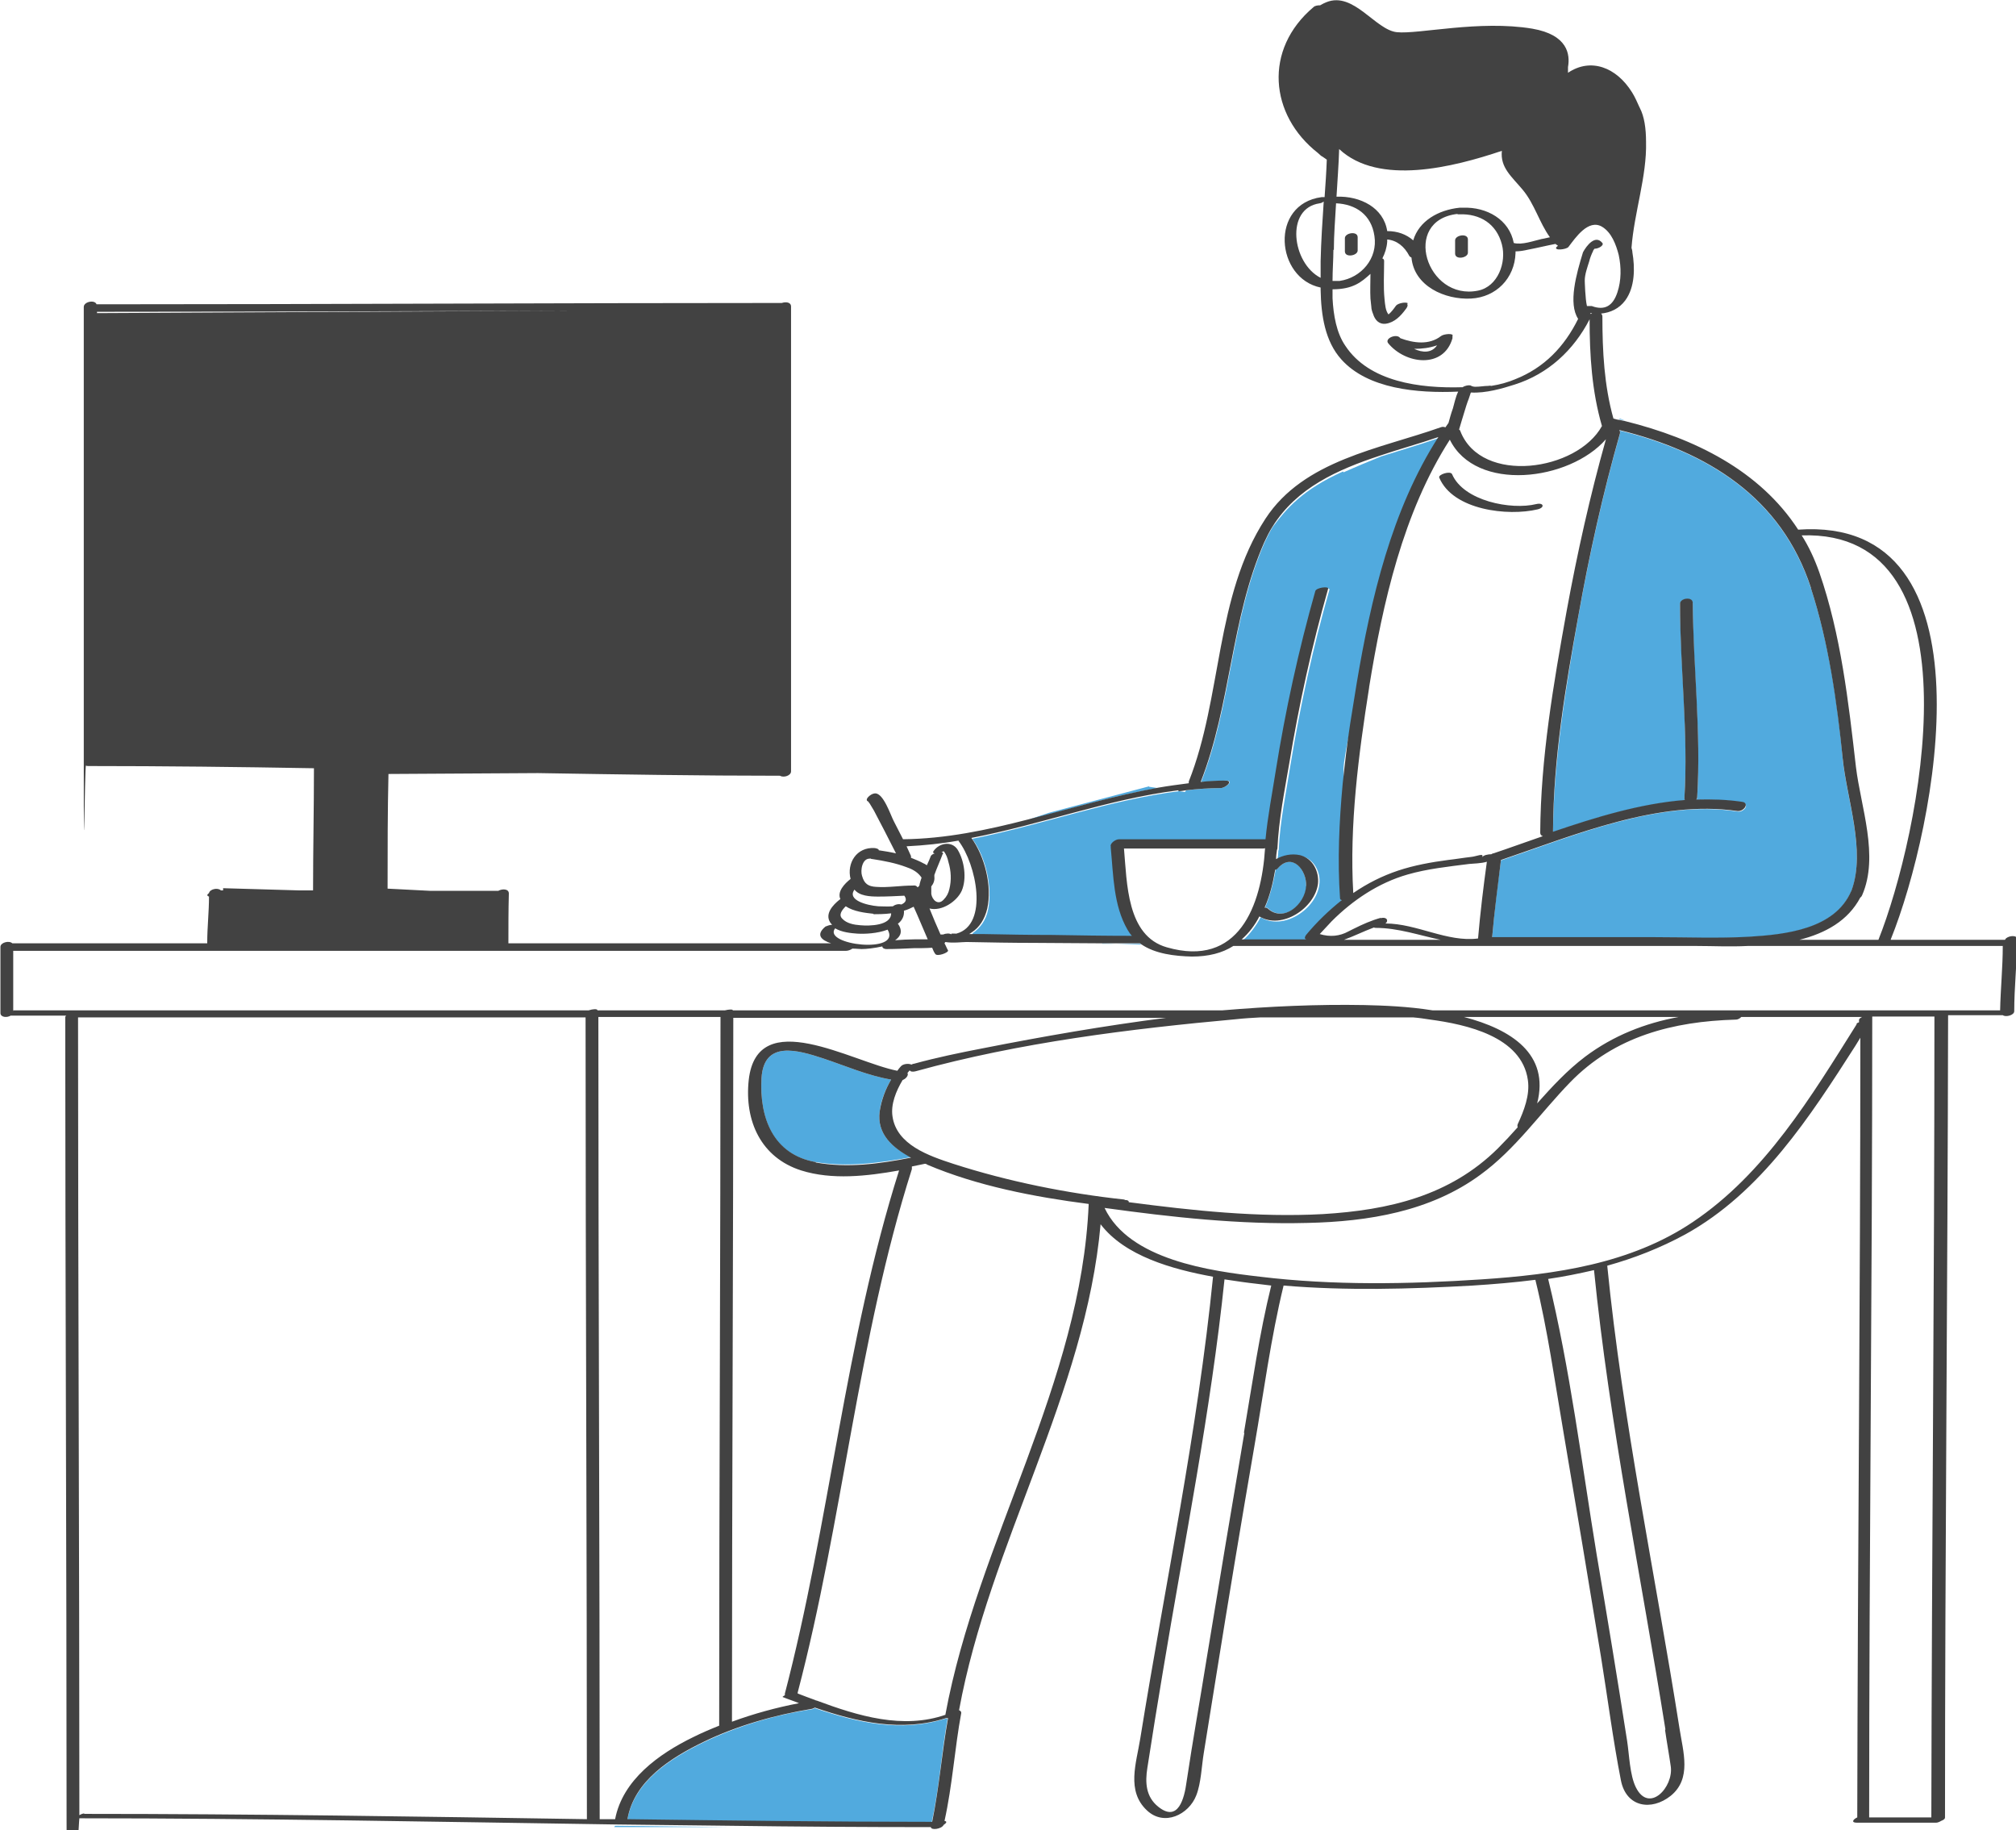
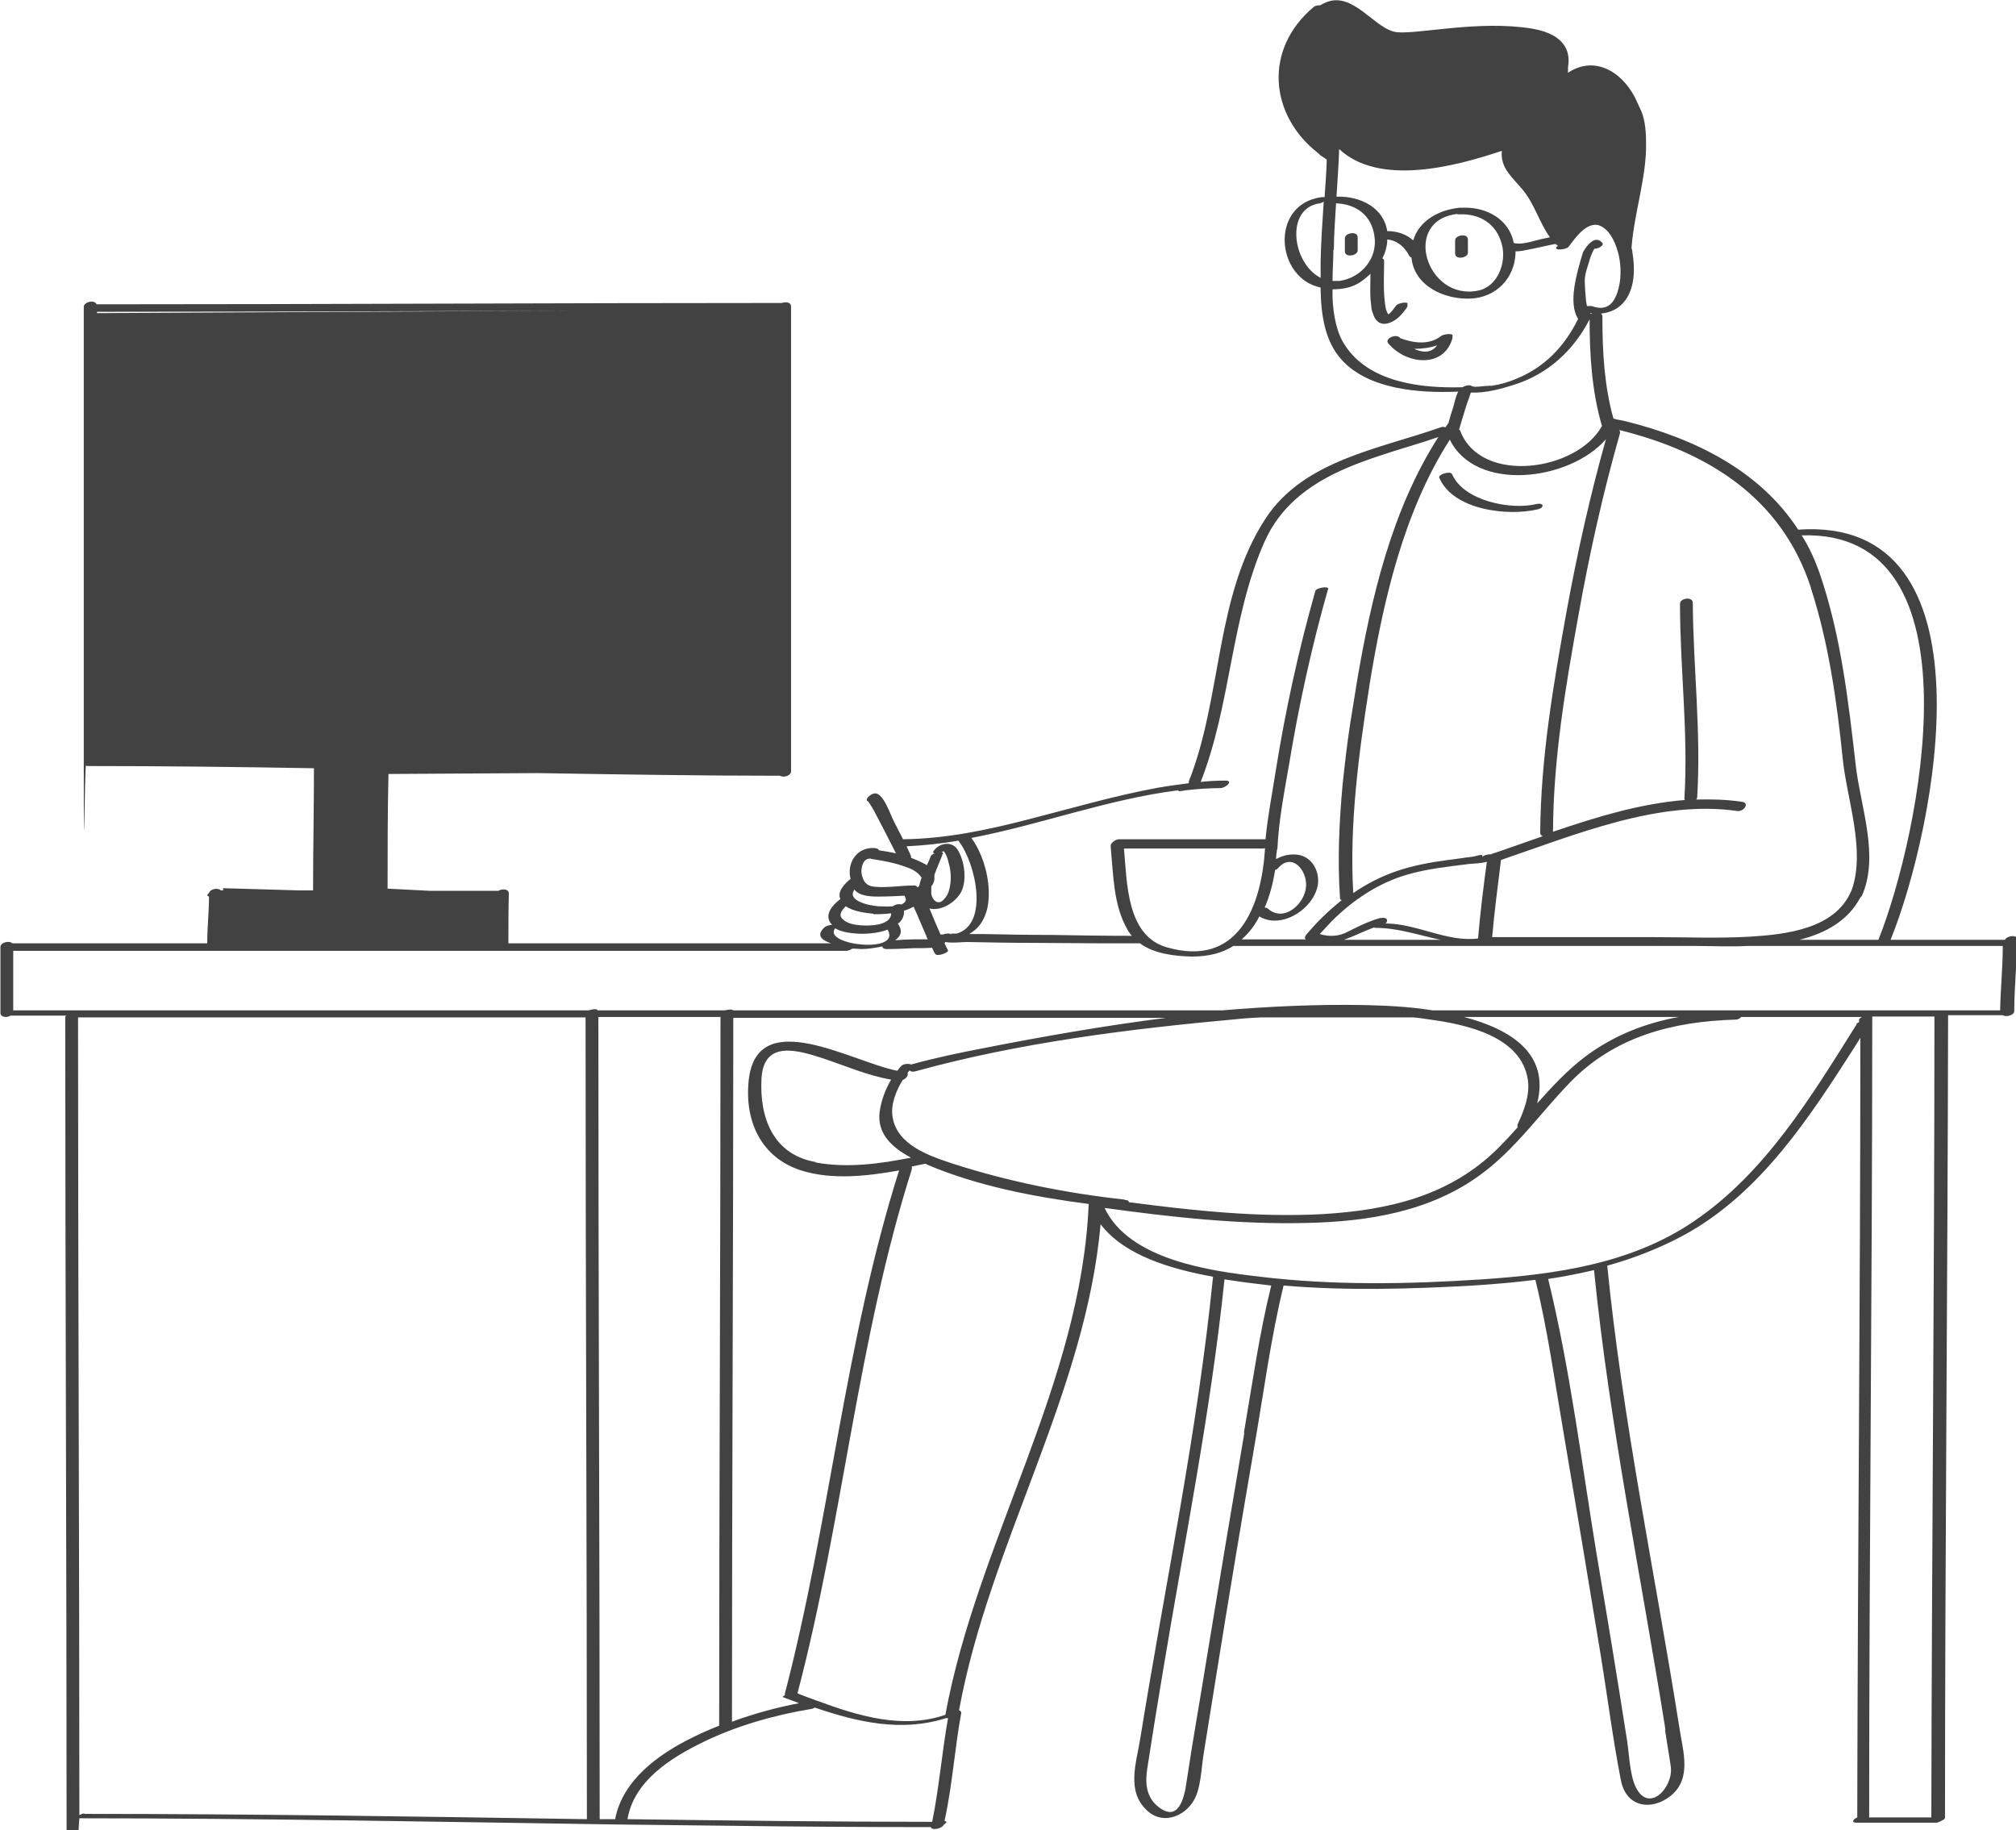
<svg xmlns="http://www.w3.org/2000/svg" id="Layer_2" viewBox="0 0 457.2 415">
  <defs>
    <style>      .st0 {        fill: #424242;      }      .st1 {        fill: #51aade;      }    </style>
  </defs>
  <g id="Layer_1-2">
-     <path id="color_2" class="st1" d="M139.5,414c8.7.1,17.4.2,26.1.3h-26.3s0-.1.2-.3h0ZM184.8,387.3c-.2.1-.5.3-.8.3-8.4,1.3-16.8,3.8-24.5,7.5-7.4,3.6-15.7,8.8-17.2,17.5,23,.3,46,.6,69,.6,1.7-7.7,2.2-15.7,3.6-23.5-.2,0-.4,0-.5,0-10.1,3.2-20,.9-29.7-2.4ZM185,263.5c7.2,1.2,14.5.2,21.6-1.1-4.1-2.1-7.8-5.2-7.1-10.4.3-2.5,1.3-5,2.6-7.2-5.3-.9-10.3-3.1-15.4-4.8-5.8-1.9-13.5-4.2-14,4.5-.5,9,2.6,17.4,12.3,19h0ZM367.3,94.9v.2c.4.1.9.2,1.3.3-.8-.3-1.3-.5-1.3-.5ZM417.9,172c-1.2-12.8-3.2-26.3-7.2-38.6-6.7-20.6-23.5-30.9-43.5-35.8.2.1.3.3.2.7-3.9,13.7-7,27.7-9.5,41.7-2.8,16-5.5,32.1-5.7,48.4,0,.1,0,.2,0,.3,9.7-3.3,19.9-6.4,29.9-7.2,0-.1-.1-.3-.1-.5.9-14.7-.9-29.3-1-44,0-1.3,2.9-1.7,2.9-.2,0,14.7,1.9,29.3,1,44,0,.2-.1.4-.2.6,3.4-.1,6.9,0,10.3.5,2,.3.5,2.4-1,2.1-17.9-2.7-36.8,5.4-53.6,11.1-.8,5.8-1.5,11.6-2,17.5,0,0,0,0,0,0h37c7.1,0,14.2.3,21.3-.1,8.2-.5,19.4-1.7,23.1-10.3,0,0,0-.1.1-.2,3.3-9-1.1-20.8-2-29.9h0ZM249.9,213.9l9,.3c-.1,0-.2-.1-.3-.2-2.9,0-5.8,0-8.6,0h0ZM304.6,106.9c-9.2,4.1-12.9,8.5-15.9,12.5-.7,1.1-1.3,2.3-1.9,3.6-7.6,17.3-7.5,36.8-14.4,54.3,1.9-.1,3.7-.2,5.6-.3,2,0,0,1.6-1.1,1.7-2.7,0-5.3.2-7.9.5l-.3.4-1.3-.2c-15.9,2-31.2,7.7-46.9,10.8,3.1,4.2,4.6,11,3.6,16-.5,2.5-1.8,4.2-3.5,5.4,0,.1-.1.3-.1.4.9,0,1.9,0,2.8,0,5.2,0,10.3.1,15.5.2,6.1,0,12.1.1,18.2.2-.4-.4-.7-.9-1-1.4-3.1-5.6-3.1-12.5-3.8-18.6,0,0,0-.2,0-.3-.2-.6,1-1.6,1.9-1.6h33.2c.4-5.1,1.4-10.4,2.3-15.4,2.3-13.8,5.2-27.4,9-40.9.2-.8,3-1.1,2.9-.5-3.7,13-6.6,26.2-8.8,39.5-1,6.4-2.4,12.9-2.7,19.4,0,.1,0,.2-.1.3,0,.7-.1,1.4-.2,2.1,1.6-.9,3.5-1.3,5.4-.9,2.9.6,4.5,3.7,4.1,6.5-.7,5.6-8.2,10.5-13.3,7.4-1.1,2-2.4,3.8-4,5.2h.4s14.1,0,14.1,0c0,0,0,0,0,0-.5-.2-.3-.7,0-1,2.4-2.9,5.1-5.5,8.1-7.9-.2,0-.4-.2-.4-.4-.5-8.6-.2-17.3.6-26v-3.5c0-1.6.7-5.3,1.7-10.1.5-3.1,1-6.3,1.5-9.3,3.2-19,7.9-39.3,18.5-55.7-4.3,1.5-8.8,2.8-13.2,4.2-2.7,1.1-5.6,2.3-8.5,3.6h0ZM260.6,178.3l-22.7,6-4.8,1.6c9.8-2.5,19.6-5.5,29.5-7.2l-2-.3ZM296.2,200.9c.2-3.7-3.2-7.7-6.4-4-.1.1-.3.2-.5.3-.5,3-1.3,6-2.4,8.6.3,0,.5,0,.7.2,3.6,3.3,8.5-1,8.7-5.1h0Z" />
-     <path id="color_1" class="st0" d="M326.8,76.2c-2.7,2.1-6.2,1.6-9.2.5,0,0,0,0,0,0,0,0,0,0-.1-.1-.8-1-3.5.1-2.7,1.2,3.9,4.8,12.6,5.9,14.6-1.1,0-.2,0-.3,0-.5.4-.7-2-.5-2.6,0h0ZM320.7,79.1c1.8,0,3.5-.2,5.2-.8-1.2,1.8-3.3,1.7-5.2.8ZM305,57v-3c0-1.2,2.9-1.7,2.9-.2v3c0,1.2-2.9,1.7-2.9.2ZM330,57.5v-3c0-1.2,2.9-1.7,2.9-.2v3c0,1.2-2.9,1.7-2.9.2ZM454.7,213.1h-25.9s0,0,0-.1c10.2-25.3,24.4-96.1-21-92.9-8.7-13.4-23.5-20.7-39.2-24.6-.5-.1-.9-.2-1.4-.3-.4,0-.9-.2-1.3-.3-2.1-7.5-2.5-15.3-2.5-23.1,0-.3-.1-.5-.3-.7,2.1-.2,4.1-1.1,5.5-3,2.2-3,2.2-7.4,1.6-10.9,0-.3-.1-.7-.2-1h0c.6-8,3.5-16.2,3.3-24,0-3.1-.4-5.8-1.4-7.7,0,0,0-.1-.1-.2-.5-1.1-1-2.3-1.7-3.4-3.5-5.6-9.3-7.9-14.5-4.4,0-.4,0-.9,0-1.3.5-2.8,0-7.3-8.1-8.7-12-2-25.8,1.3-30.7.8s-9.8-9.3-16-6.8c-.5.2-.9.4-1.4.7-.6,0-1.2.1-1.5.4-11.4,9.6-10,24.5,1,33.1.5.5.9.8,1,.8.3.2.7.5,1,.7h0c-.1,2.8-.3,5.7-.5,8.5-.2,0-.4,0-.7,0-11.8,1.6-10.4,18.4-.2,20.5,0,.2,0,.3,0,.5h0c.1,5.8,1,11.7,4.7,15.8,6,6.7,17.2,7.7,26.5,7.3-.6,1.2-.9,2.8-1.2,3.8-.4,1.1-.7,2.2-1,3.3-.2.3-.5.7-.7,1-.3-.1-.6-.2-1.1,0-13.8,4.9-31,7.4-39.7,20.7-11.5,17.6-9.8,40.5-17.4,59.6,0,.1,0,.2,0,.4-2.3.3-4.6.6-6.9,1-9.9,1.8-19.7,4.7-29.5,7.2-9.3,2.4-18.7,4.4-28.4,4.5-.7-1.4-1.4-2.7-2.1-4.1-.7-1.3-2.3-6.3-4.2-6.3-1.2,0-3,1.9-1.1,1.9-.8,0-.6-.3-.1.5.3.5.6,1,.9,1.5.8,1.5,1.6,3.1,2.4,4.6.9,1.7,1.7,3.4,2.6,5.1-1.3-.3-2.6-.5-3.9-.7,0-.3-.4-.4-.9-.5-4.2-.3-6.4,3.5-5.5,7-1.4,1.1-3.1,2.9-2.3,4.6,0,0-.1,0-.2.1-1.5,1.2-3.4,3.2-2.1,5.2.1.2.3.3.4.5-.6,0-1.2.3-1.5.4-2.3,1.9-.9,3.1,1.3,3.8h-73.2s0,0,0,0c0-3.8,0-7.6.1-11.3,0-1.1-1.5-1.1-2.4-.6h-15.4l-9.7-.5c0,0,0-.1,0-.1,0-8.6,0-17.3.2-25.9l33.9-.2c18.3.3,36.6.6,54.9.6.8.5,2.5,0,2.5-1v-105.4c0-1-1.2-1.1-2.1-.8-51.6,0-103.2.3-154.9.3s-.3,0-.5,0c-.4-1.1-2.9-.6-2.9.6,0,34.4,0,68.8,0,103.2s.2.6.5.8c0,0,.2.1.4.1,0,0,.2,0,.3,0h0c17,0,34,.2,51,.5,0,9.2-.2,18.5-.2,27.7h-3.1l-17.3-.5v.5h-.5c-.7-.7-2.5-.3-2.7.6-.4.3-.6.6,0,.8,0,3.5-.4,6.9-.4,10.4,0,0,0,.1,0,.2H3.1c0,0-.2,0-.3,0-.7-.7-2.7-.2-2.7.8v15c0,1,1.5,1.1,2.3.6h12.6c-.1.1-.2.2-.2.4,0,60.8.3,121.6.3,182.3s2.7.1,2.9-.7c40.5,0,81.1.8,121.6,1.4,8.7.1,17.4.2,26.1.3,15.1.2,30.3.3,45.4.3.1.8,2.5.4,2.9-.5.6-.4.9-.8.2-.9,1.8-8.1,2.3-16.4,3.8-24.5,0-.3-.2-.5-.5-.6,6.9-37.7,28.7-71.9,32.1-110.2,5.5,7.2,16.2,10.2,25.5,11.9-3.5,35.1-10.9,69.9-16.5,104.7-.9,5.6-3.2,11.9,1.5,16.3,3.9,3.7,9.5,1,11.2-3.4,1.1-2.8,1.2-6.6,1.7-9.6.9-5.8,1.9-11.6,2.8-17.4,2.8-17.5,5.7-34.9,8.7-52.3,2.1-12.1,3.7-24.4,6.6-36.3,14.2,1.2,28.6.8,42.9,0,4.7-.3,9.5-.7,14.2-1.3,2.8,11.4,4.4,23.1,6.4,34.7,2.9,17,5.7,33.9,8.5,50.9,1.5,9.3,2.7,18.7,4.5,27.9,1.2,6.1,6.9,7,11.3,3.5,4.8-3.9,2.8-10,2-15.2-5.5-34.9-12.9-69.8-16.4-105,6.1-1.7,12-4,17.7-7.1,17.2-9.5,28.3-26.7,38.6-42.8.4-.6.7-1.2,1.1-1.8,0,58.9-.6,117.9-.7,176.8-.9.4-1.5,1.2-.1,1.2h18c.3,0,.8-.2,1.1-.4.5-.2.9-.4.9-.8,0-60.6.6-121.3.7-181.9h12.4c.7.5,2.6,0,2.6-.9,0-5.4.6-10.9.7-16.3,0-1-1.8-.9-2.6-.2h0ZM426.1,213.1h-18c5.9-1.5,11-4.3,13.8-9.6.2-.1.3-.3.4-.5,3.9-8.9-.3-20-1.4-29.1-1.7-14.8-3.4-30-8.3-44.1-1.1-3.1-2.4-5.9-4-8.4,41.4-1.4,26.7,68.4,17.4,91.7h0ZM310.5,155.8c3.1-19.1,7.7-39.6,18.3-56.1,5.9,12,27.1,9.4,35.4-.1-3.6,12.8-6.5,25.8-8.9,38.9-3,16.6-5.9,33.4-6,50.3,0,.4.2.7.6.8-3.8,1.3-7.6,2.7-11.2,3.9-.2,0-.3.1-.5.2-.7,0-1.8.2-2.1.7.6-1.1-1.3-.2-2.4-.1-1.8.2-3.5.5-5.3.7-3.8.5-7.7,1.2-11.3,2.4-3.6,1.2-7,2.9-10.2,5.1-.9-15.4,1.2-31.4,3.6-46.6h0ZM313.2,208.1c-2.2.6-4.2,1.5-6.2,2.5-.4.2-.8.4-1.2.6-2,1.1-4.2,1.3-6.5.6.9-1,1.8-1.9,2.7-2.9,4.8-4.8,10.6-8.7,17.2-10.6,4.5-1.3,9.3-1.8,14-2.4.9-.1,2.7-.1,4-.5-.8,5.8-1.5,11.6-2,17.4-7,.9-13.9-3.4-21-3.4.8-.6.3-1.6-1.1-1.2h0ZM366.1,97.4s0,0,.1,0c.1,0,.2,0,.3,0-.1,0-.3,0-.4,0h0ZM311.6,210.3c0,0,.1.1.4.1,5.1,0,9.9,1.7,14.7,2.7h-21.9c2.2-.8,4.4-1.9,6.8-2.8ZM410.7,133.4c4,12.3,5.9,25.8,7.2,38.6.9,9.1,5.3,20.9,2,29.9,0,0,0,.1-.1.2-3.7,8.6-14.9,9.8-23.1,10.3-7.1.4-14.2.1-21.3.1h-37s0,0,0,0c.5-5.8,1.3-11.7,2-17.5,16.8-5.7,35.8-13.7,53.6-11.1,1.5.2,2.9-1.9,1-2.1-3.4-.5-6.8-.6-10.3-.5.1-.2.2-.3.2-.6.9-14.7-.9-29.3-1-44,0-1.5-2.9-1.1-2.9.2,0,14.7,1.9,29.3,1,44,0,.2,0,.4.1.5-10.1.8-20.2,3.9-29.9,7.2,0,0,0-.2,0-.3.1-16.3,2.8-32.4,5.7-48.4,2.5-14.1,5.6-28,9.5-41.7,0-.3,0-.5-.2-.7,19.9,4.9,36.8,15.2,43.5,35.8h0ZM363.3,96.6c-5.6,10.2-27.3,13.4-32.1,1.2,0-.2-.2-.3-.3-.4h0c.4-1.4.8-2.7,1.2-4,.3-1,.6-2,1-3,.1-.4.3-.8.4-1.2,0,0,0-.1.1-.2,3.3.2,7.1-.9,9.9-1.8,7.6-2.4,13.4-7.8,17-14.8,0,8.1.5,16.3,2.8,24.2h0ZM360.8,71.3c0-.1-.1-.2-.2-.3.2,0,.4,0,.5,0-.1,0-.2.2-.4.2h0ZM319.3,68.8c-.3-.4-2.2-.1-2.7.5-.5.7-1,1.4-1.7,2-.7-.8-.8-2.4-.9-3.4-.3-2.9-.1-5.8-.1-8.7,0-.3-.1-.5-.4-.6.6-1.2,1-2.4,1.1-3.8,0-.2,0-.3,0-.5,2.2.2,3.9,1.6,5,3.7.1.2.3.3.5.4.6,6.5,7.6,9.6,13.5,9.3,5.7-.3,9.9-4.6,10.1-10.3,0-.1,0-.2,0-.4,1,0,2-.2,2.9-.4,2.1-.4,4.1-.9,6.2-1.3,0,0,.1.2.2.2,0,0,.2.1.3.2,0,.1-.2.2-.3.3-.7.9,2.2.6,2.7,0,1.6-2.1,4.5-6.4,7.6-4.6,2.2,1.3,3.2,4.1,3.8,6.4.6,2.8.6,5.8-.3,8.5-1,3-2.8,4.2-5.8,3.1-.2,0-.6,0-1.1,0-.4-1.6-.5-5.7-.5-5.8,0-1.4.6-3,1-4.3.2-.8.5-1.6.9-2.4,0-.2.2-.3.3-.5,1,0,2.2-.8,1.8-1.3-1.6-2-3.6.6-4.4,2.1-1.5,4.9-3.4,11.6-1.1,15.1-3.1,6.3-7.7,11.1-14.3,13.7-1.4.6-3.4,1.2-5.4,1.5,0,0-.2-.1-.7,0-.9,0-1.9.2-2.9.2-.4,0-.8-.1-1.1-.3-.4-.1-1.2,0-1.8.4-9.7.3-21.2-1.2-26.6-9.4-2-2.9-2.7-6.9-2.9-10.8v-2c4.7,0,6.6-1.7,8.6-3.5,0,1.9-.1,3.8,0,5.6l.2,1.9c0,.5.2,1.1.4,1.6.4,1.3,1.3,2.4,2.9,2.2,2-.3,3.4-1.8,4.5-3.3,0,0,.7-.8.3-1.2h0ZM332,47.1c0,0-.2,0-.3,0-.2,0-.4,0-.7,0-4.8.5-9.2,3-10.5,7.4-1.6-1.4-3.6-2.1-5.9-2.1-.8-5.3-6.1-8-11.5-7.8.2-3.6.5-7.2.6-10.8,9,8.4,25.9,4.1,36.9.4-.4,3.8,2.2,5.8,4.7,8.8,2.7,3.2,3.8,7.5,6.2,10.8-.6.1-1.2.3-1.9.4-1.8.4-4.4,1.4-6.3.9-1-5.3-6.1-8.2-11.5-8h0ZM330.5,48.6c.1,0,.2,0,.4,0,4.8-.2,8.5,2.2,9.7,6.8,1.1,4.1-.9,9.6-5.4,10.5-11.7,2.4-17.5-16-4.6-17.4ZM302.5,56.7c0-3.5.3-7,.5-10.6,4.5.2,8,2.6,8.7,7.4.8,5.1-3,9.5-7.9,10.2-.5,0-1.1,0-1.6,0,0-2.5.2-5,.2-7.1h0ZM299.2,46.1c.4,0,.7-.2,1-.4-.3,4.5-.6,9-.7,13.5,0,1.2,0,2.5,0,3.8-6.5-3.3-8.1-15.8-.2-16.9h0ZM267.3,179.4c.5,0,1.1-.1,1.6-.2,2.6-.3,5.3-.5,7.9-.5,1.1,0,3.1-1.7,1.1-1.7-1.9,0-3.8.1-5.6.3,6.9-17.6,6.8-37,14.4-54.3.6-1.3,1.2-2.5,1.9-3.6,5.5-8.8,14.7-12.9,24.4-16.1,4.4-1.5,8.9-2.7,13.2-4.2-10.6,16.5-15.3,36.7-18.5,55.7-.5,3.1-1,6.2-1.5,9.3-.7,4.5-1.2,9-1.7,13.6-.8,8.7-1.2,17.4-.6,26,0,.2.2.4.4.4-3,2.4-5.7,5-8.1,7.9-.2.3-.5.8,0,1,0,0,0,0,0,0h-14.6s0,0,0,0c1.6-1.4,3-3.2,4-5.2,5.1,3.1,12.6-1.9,13.3-7.4.3-2.8-1.2-5.8-4.1-6.5-1.9-.4-3.8,0-5.4.9,0-.7.1-1.4.2-2.1,0,0,.1-.2.1-.3.3-6.5,1.6-13,2.7-19.4,2.2-13.3,5.1-26.5,8.8-39.5.2-.6-2.6-.3-2.9.5-3.8,13.4-6.8,27.1-9,40.9-.8,5.1-1.8,10.2-2.3,15.4h-33.2c-.9,0-2.1,1-1.9,1.6,0,0,0,.2,0,.3.6,6.2.6,13.1,3.8,18.6.3.5.6,1,1,1.4-6.1,0-12.1-.1-18.1-.2-5.2,0-10.3-.1-15.5-.2-.9,0-1.9,0-2.8,0-.2,0-.3,0-.5,0,.2-.1.4-.3.6-.4,1.7-1.1,2.9-2.9,3.5-5.4,1.1-5-.5-11.7-3.6-16,15.7-3,31-8.8,46.9-10.8h0ZM289.3,197.2c.2,0,.4-.2.5-.3,3.2-3.7,6.6.4,6.4,4-.2,4.1-5.1,8.4-8.7,5.1-.1-.1-.4-.2-.7-.2,1.2-2.7,1.9-5.6,2.4-8.6h0ZM255,192.4h31.4c.2,0,.4,0,.5-.1-.8,13.1-6,27.2-22.3,22.5-9.1-2.6-9-14.6-9.7-22.4h0ZM198.1,207.3c.8,0,2.4,0,4-.2,0,2.8-4.9,2.9-7,2.7-1.4-.1-3.1-.4-4.1-1.5-.9-.9,0-2,.8-2.8,1.8,1.2,4.4,1.5,6.3,1.7ZM203.7,209.4c.9-.7,1.4-1.7,1.3-2.9.8-.2,1.6-.6,2.2-.9,1.1,2.4,2.1,4.9,3.2,7.4-1.1,0-2.2,0-3.1,0-1.2,0-3,.1-4.3.2,1.3-.9,1.8-2.1.6-3.8h0ZM213.9,193.6c0-.2-.1-.3-.4-.4.2,0,.3-.1.5-.2h0c.6.7.9,1.6,1.1,2.5.6,2,.7,4.1.2,6.1-.2.9-.6,1.7-1.3,2.4-1.3,1.4-2.6,0-2.8-1.3,0-.5,0-1.1,0-1.7.5-.6.8-1.4.7-2.2,0-.1,0-.3,0-.4.6-1.7,1.4-3.4,1.9-4.8h0ZM217.4,190.7c4,5.2,6.9,19-.5,21-.7,0-1.4-.1-1.1.2h0c-.4-.3-1.2-.3-1.9,0-.2,0-.3,0-.5,0h-.1c-.9-2-1.7-3.9-2.5-5.9,2.8.7,6.2-1.6,7.3-4,1.2-2.8.6-6.8-.9-9.3-1.3-2.1-4.2-1.6-5.5.3-.2.3,0,.5.3.5-.4.1-.8.4-.9.6-.2.5-.5,1.3-.9,2.1-.2-.1-.4-.3-.7-.4-.9-.5-1.9-.9-2.9-1.3,0-.1,0-.3,0-.4-.3-.7-.7-1.5-1-2.2,4-.2,7.9-.6,11.8-1.3h0ZM197.3,194.6h0c.1.1.3.2.6.2,2.6.4,5.2.9,7.6,1.8,1.2.4,2.4,1,3.2,2,.1.1.2.3.3.4-.2.6-.4,1.2-.5,1.8-.1.1-.2.3-.4.4-.2-.3-.5-.5-1.1-.4-2.8,0-5.6.5-8.3.3-1.8-.1-2.7-.7-3.2-2.5-.4-1.2,0-4,1.8-3.9h0ZM193.7,201.6c1.1,1.6,3.7,1.7,5.5,1.7,2,0,3.9-.1,5.9-.2.7,1,.2,1.6-.7,2-.6-.2-1.4,0-1.9.4-1.3.1-2.6,0-3.3,0-2.6-.2-7.2-1.4-5.4-3.8,0,0,0,0,0,0h0ZM194.4,211.7c1.7.1,4.5,0,6.9-.9,3.3,5.6-14.9,3.5-11.9-.3,1.5.9,3.6,1.1,5,1.2h0ZM176.4,70.3h0c-18,0-140.2.6-154.4.7v-.3c51.5,0,103-.3,154.4-.3h0ZM3.1,229.2s0,0-.1,0v-13.6h188.9c.4,0,1-.2,1.4-.5.9,0,1.6.1,2.1.1,1.1,0,2.9-.2,4.7-.6,0,.4.5.6.9.6,2.1,0,4.1-.1,6.2-.2,1.3,0,2.8,0,4.2-.1.2.5.4,1,.7,1.4.4.7,3.1-.3,2.9-.8-.3-.5-.5-1.1-.8-1.6,0,0,.1-.2.2-.3,1.6.3,3.9,0,4.8,0,5.1.1,10.3.2,15.4.2,5.1,0,10.2.1,15.3.1,2.9,0,5.8,0,8.6,0,.1,0,.2.1.3.2,3.2,2.2,7.6,2.7,11.5,2.8,3.8,0,6.9-.8,9.4-2.4h105.2c3.5,0,7.4.2,11.4,0h57.9c0,4.9-.5,9.7-.6,14.6h-128.7c-5.6-.9-11.2-1.1-15.5-1.2-10.7-.2-21.5.3-32.2,1.2h-111c0-.3-1-.2-1.8,0h-28.9c0-.4-1.1-.3-2,0H3h0ZM255,272c-13-1.4-26.4-4.1-38.8-8.1-5.5-1.8-12.9-4.3-13.8-10.8-.4-2.7.8-5.7,2.3-8.2.8-.3,1.4-1.1,1.1-1.6.2-.2.3-.4.5-.6.2.3.7.4,1.4.2,23.5-6.5,48.5-9.6,72.7-11.8,1.8-.2,3.6-.3,5.4-.4h34.7c1.3.1,2.6.3,3.9.5,8.1,1.1,20.7,3.8,22.1,13.7.5,3.4-.9,7-2.3,10-.1.3-.1.5,0,.7-1.5,1.7-3,3.3-4.5,4.8-10.9,10.8-24.8,14-39.7,14.9-14.7.8-29.5-.8-44-2.7,0-.3-.2-.5-.9-.5h0ZM178,384c0,.1,0,.2,0,.4-.4.2-.6.4-.5.4,1.2.5,2.5.9,3.7,1.4-5.2,1-10.3,2.4-15.2,4.2,0-53.2.3-106.4.3-159.6h98.1c-14,1.8-27.8,4.2-41.5,6.9-5.2,1-10.5,2.1-15.6,3.5-.2,0-.4.1-.6.2-.6-.3-1.9-.2-2.4.4-.3.3-.5.6-.8,1-10.3-2-31.8-15-33.7,2.1-1,9.3,2.8,17.6,11.9,20.5,7,2.2,14.9,1.3,22.2,0-12.3,38.8-15.7,79.7-26,119h0ZM185,263.5c-9.7-1.7-12.8-10.1-12.3-19,.5-8.7,8.2-6.4,14-4.5,5.1,1.7,10.1,3.9,15.4,4.8-1.3,2.2-2.2,4.6-2.6,7.2-.7,5.2,3,8.3,7.1,10.5-7.1,1.4-14.4,2.4-21.6,1.1h0ZM332,230.6h48.7c-7.6,1.4-14.8,4.2-21.2,9-4.1,3.1-7.5,6.8-10.9,10.6,2.9-11.2-5.9-16.8-16.6-19.6h0ZM19.1,411.2c-.3,0-.8.2-1.1.4,0-60.3-.3-120.6-.3-180.9h115.1c0,60.6.3,121.2.3,181.8-38-.6-76-1.2-114-1.2h0ZM135.6,230.6h27.8c0,53.6-.3,107.1-.3,160.7-2,.8-3.9,1.6-5.9,2.6-7.8,3.8-16,9.7-17.7,18.6-1.2,0-2.3,0-3.5,0,0-60.6-.3-121.2-.3-181.9h0ZM142.3,412.5c1.5-8.7,9.8-13.9,17.2-17.5,7.6-3.7,16.1-6.1,24.5-7.5.3,0,.5-.2.8-.3,9.7,3.3,19.6,5.6,29.7,2.4,0,0,.3,0,.5,0-1.4,7.8-2,15.7-3.6,23.5-23,0-46-.3-69-.6h0ZM214.5,388.8c-9.7,3.4-19.9.3-29.3-3.2-.1,0-.2,0-.3-.1-1.4-.5-2.7-1-4-1.5,0,0,0-.1,0-.2,10.3-39.2,13.6-80,25.9-118.7,0-.2,0-.4,0-.6,1-.2,1.9-.4,2.9-.6,0,0,.1,0,.2,0,.1,0,.3.1.4.2,11.3,4.8,24.2,7.3,36.6,8.9-1.7,40.7-25.2,76.3-32.5,115.8h0ZM282.2,324.9c-2.9,17-5.7,33.9-8.5,50.9-1.5,9.4-3.2,18.8-4.6,28.2-.5,3.8-1.9,9.3-6.4,5.7-2.9-2.3-3-5.6-2.5-8.8,1.1-7.2,2.3-14.5,3.5-21.7,4.9-29.6,10.9-59.2,14-89.1,1.4.2,2.8.4,4.1.6,2.1.3,4.3.5,6.5.8-2.7,10.9-4.3,22.3-6.2,33.4h0ZM377.6,392.2c.4,2.8.9,5.5,1.3,8.3.7,4.7-4.9,10.8-7.9,4.8-1.4-2.8-1.5-7.4-2-10.6-2.2-14.1-4.5-28.1-6.9-42.2-3.4-20.7-6-42-11-62.5,3.5-.5,6.9-1.2,10.4-2,3.5,34.9,10.7,69.6,16.2,104.2h0ZM421.1,232.2c-10.3,16.4-20.8,33.9-37.2,44.9-14.1,9.5-31.3,11.9-47.9,13-16.7,1.1-33.6,1.4-50.2-.6-11.3-1.3-29.7-3.8-35.3-15.6,15.2,2.1,30.6,3.8,46,3.4,13.8-.3,27.9-2.6,39.2-10.9,8-5.8,13.6-14,20.4-21,10.1-10.4,23.3-13.8,37.5-14.2.6,0,1-.3,1.3-.6h27.4c-.4.2-.7.4-.7.7v.5c-.3.1-.5.2-.6.4h0ZM438.7,230.6c0,60.5-.6,121-.7,181.5h-14.1c0-60.5.7-121,.7-181.6h14.1s0,0,0,0ZM326.4,108.3c-.3-.7,2.5-1.6,2.9-.8,2.6,6.1,13.4,8.2,19.1,6.8,1.7-.4,2,.8.3,1.2-6.7,1.6-19.2.2-22.3-7.2h0Z" />
+     <path id="color_1" class="st0" d="M326.8,76.2c-2.7,2.1-6.2,1.6-9.2.5,0,0,0,0,0,0,0,0,0,0-.1-.1-.8-1-3.5.1-2.7,1.2,3.9,4.8,12.6,5.9,14.6-1.1,0-.2,0-.3,0-.5.4-.7-2-.5-2.6,0h0ZM320.7,79.1c1.8,0,3.5-.2,5.2-.8-1.2,1.8-3.3,1.7-5.2.8ZM305,57v-3c0-1.2,2.9-1.7,2.9-.2v3c0,1.2-2.9,1.7-2.9.2ZM330,57.5v-3c0-1.2,2.9-1.7,2.9-.2v3c0,1.2-2.9,1.7-2.9.2ZM454.7,213.1h-25.9s0,0,0-.1c10.2-25.3,24.4-96.1-21-92.9-8.7-13.4-23.5-20.7-39.2-24.6-.5-.1-.9-.2-1.4-.3-.4,0-.9-.2-1.3-.3-2.1-7.5-2.5-15.3-2.5-23.1,0-.3-.1-.5-.3-.7,2.1-.2,4.1-1.1,5.5-3,2.2-3,2.2-7.4,1.6-10.9,0-.3-.1-.7-.2-1h0c.6-8,3.5-16.2,3.3-24,0-3.1-.4-5.8-1.4-7.7,0,0,0-.1-.1-.2-.5-1.1-1-2.3-1.7-3.4-3.5-5.6-9.3-7.9-14.5-4.4,0-.4,0-.9,0-1.3.5-2.8,0-7.3-8.1-8.7-12-2-25.8,1.3-30.7.8s-9.8-9.3-16-6.8c-.5.2-.9.4-1.4.7-.6,0-1.2.1-1.5.4-11.4,9.6-10,24.5,1,33.1.5.5.9.8,1,.8.3.2.7.5,1,.7c-.1,2.8-.3,5.7-.5,8.5-.2,0-.4,0-.7,0-11.8,1.6-10.4,18.4-.2,20.5,0,.2,0,.3,0,.5h0c.1,5.8,1,11.7,4.7,15.8,6,6.7,17.2,7.7,26.5,7.3-.6,1.2-.9,2.8-1.2,3.8-.4,1.1-.7,2.2-1,3.3-.2.3-.5.7-.7,1-.3-.1-.6-.2-1.1,0-13.8,4.9-31,7.4-39.7,20.7-11.5,17.6-9.8,40.5-17.4,59.6,0,.1,0,.2,0,.4-2.3.3-4.6.6-6.9,1-9.9,1.8-19.7,4.7-29.5,7.2-9.3,2.4-18.7,4.4-28.4,4.5-.7-1.4-1.4-2.7-2.1-4.1-.7-1.3-2.3-6.3-4.2-6.3-1.2,0-3,1.9-1.1,1.9-.8,0-.6-.3-.1.5.3.5.6,1,.9,1.5.8,1.5,1.6,3.1,2.4,4.6.9,1.7,1.7,3.4,2.6,5.1-1.3-.3-2.6-.5-3.9-.7,0-.3-.4-.4-.9-.5-4.2-.3-6.4,3.5-5.5,7-1.4,1.1-3.1,2.9-2.3,4.6,0,0-.1,0-.2.1-1.5,1.2-3.4,3.2-2.1,5.2.1.2.3.3.4.5-.6,0-1.2.3-1.5.4-2.3,1.9-.9,3.1,1.3,3.8h-73.2s0,0,0,0c0-3.8,0-7.6.1-11.3,0-1.1-1.5-1.1-2.4-.6h-15.4l-9.7-.5c0,0,0-.1,0-.1,0-8.6,0-17.3.2-25.9l33.9-.2c18.3.3,36.6.6,54.9.6.8.5,2.5,0,2.5-1v-105.4c0-1-1.2-1.1-2.1-.8-51.6,0-103.2.3-154.9.3s-.3,0-.5,0c-.4-1.1-2.9-.6-2.9.6,0,34.4,0,68.8,0,103.2s.2.6.5.8c0,0,.2.1.4.1,0,0,.2,0,.3,0h0c17,0,34,.2,51,.5,0,9.2-.2,18.5-.2,27.7h-3.1l-17.3-.5v.5h-.5c-.7-.7-2.5-.3-2.7.6-.4.3-.6.6,0,.8,0,3.5-.4,6.9-.4,10.4,0,0,0,.1,0,.2H3.1c0,0-.2,0-.3,0-.7-.7-2.7-.2-2.7.8v15c0,1,1.5,1.1,2.3.6h12.6c-.1.1-.2.2-.2.4,0,60.8.3,121.6.3,182.3s2.7.1,2.9-.7c40.5,0,81.1.8,121.6,1.4,8.7.1,17.4.2,26.1.3,15.1.2,30.3.3,45.4.3.1.8,2.5.4,2.9-.5.6-.4.9-.8.2-.9,1.8-8.1,2.3-16.4,3.8-24.5,0-.3-.2-.5-.5-.6,6.9-37.7,28.7-71.9,32.1-110.2,5.5,7.2,16.2,10.2,25.5,11.9-3.5,35.1-10.9,69.9-16.5,104.7-.9,5.6-3.2,11.9,1.5,16.3,3.9,3.7,9.5,1,11.2-3.4,1.1-2.8,1.2-6.6,1.7-9.6.9-5.8,1.9-11.6,2.8-17.4,2.8-17.5,5.7-34.9,8.7-52.3,2.1-12.1,3.7-24.4,6.6-36.3,14.2,1.2,28.6.8,42.9,0,4.7-.3,9.5-.7,14.2-1.3,2.8,11.4,4.4,23.1,6.4,34.7,2.9,17,5.7,33.9,8.5,50.9,1.5,9.3,2.7,18.7,4.5,27.9,1.2,6.1,6.9,7,11.3,3.5,4.8-3.9,2.8-10,2-15.2-5.5-34.9-12.9-69.8-16.4-105,6.1-1.7,12-4,17.7-7.1,17.2-9.5,28.3-26.7,38.6-42.8.4-.6.7-1.2,1.1-1.8,0,58.9-.6,117.9-.7,176.8-.9.4-1.5,1.2-.1,1.2h18c.3,0,.8-.2,1.1-.4.5-.2.9-.4.9-.8,0-60.6.6-121.3.7-181.9h12.4c.7.5,2.6,0,2.6-.9,0-5.4.6-10.9.7-16.3,0-1-1.8-.9-2.6-.2h0ZM426.1,213.1h-18c5.9-1.5,11-4.3,13.8-9.6.2-.1.3-.3.4-.5,3.9-8.9-.3-20-1.4-29.1-1.7-14.8-3.4-30-8.3-44.1-1.1-3.1-2.4-5.9-4-8.4,41.4-1.4,26.7,68.4,17.4,91.7h0ZM310.5,155.8c3.1-19.1,7.7-39.6,18.3-56.1,5.9,12,27.1,9.4,35.4-.1-3.6,12.8-6.5,25.8-8.9,38.9-3,16.6-5.9,33.4-6,50.3,0,.4.2.7.6.8-3.8,1.3-7.6,2.7-11.2,3.9-.2,0-.3.1-.5.2-.7,0-1.8.2-2.1.7.6-1.1-1.3-.2-2.4-.1-1.8.2-3.5.5-5.3.7-3.8.5-7.7,1.2-11.3,2.4-3.6,1.2-7,2.9-10.2,5.1-.9-15.4,1.2-31.4,3.6-46.6h0ZM313.2,208.1c-2.2.6-4.2,1.5-6.2,2.5-.4.2-.8.4-1.2.6-2,1.1-4.2,1.3-6.5.6.9-1,1.8-1.9,2.7-2.9,4.8-4.8,10.6-8.7,17.2-10.6,4.5-1.3,9.3-1.8,14-2.4.9-.1,2.7-.1,4-.5-.8,5.8-1.5,11.6-2,17.4-7,.9-13.9-3.4-21-3.4.8-.6.3-1.6-1.1-1.2h0ZM366.1,97.4s0,0,.1,0c.1,0,.2,0,.3,0-.1,0-.3,0-.4,0h0ZM311.6,210.3c0,0,.1.1.4.1,5.1,0,9.9,1.7,14.7,2.7h-21.9c2.2-.8,4.4-1.9,6.8-2.8ZM410.7,133.4c4,12.3,5.9,25.8,7.2,38.6.9,9.1,5.3,20.9,2,29.9,0,0,0,.1-.1.2-3.7,8.6-14.9,9.8-23.1,10.3-7.1.4-14.2.1-21.3.1h-37s0,0,0,0c.5-5.8,1.3-11.7,2-17.5,16.8-5.7,35.8-13.7,53.6-11.1,1.5.2,2.9-1.9,1-2.1-3.4-.5-6.8-.6-10.3-.5.1-.2.2-.3.2-.6.9-14.7-.9-29.3-1-44,0-1.5-2.9-1.1-2.9.2,0,14.7,1.9,29.3,1,44,0,.2,0,.4.1.5-10.1.8-20.2,3.9-29.9,7.2,0,0,0-.2,0-.3.1-16.3,2.8-32.4,5.7-48.4,2.5-14.1,5.6-28,9.5-41.7,0-.3,0-.5-.2-.7,19.9,4.9,36.8,15.2,43.5,35.8h0ZM363.3,96.6c-5.6,10.2-27.3,13.4-32.1,1.2,0-.2-.2-.3-.3-.4h0c.4-1.4.8-2.7,1.2-4,.3-1,.6-2,1-3,.1-.4.3-.8.4-1.2,0,0,0-.1.1-.2,3.3.2,7.1-.9,9.9-1.8,7.6-2.4,13.4-7.8,17-14.8,0,8.1.5,16.3,2.8,24.2h0ZM360.8,71.3c0-.1-.1-.2-.2-.3.2,0,.4,0,.5,0-.1,0-.2.2-.4.2h0ZM319.3,68.8c-.3-.4-2.2-.1-2.7.5-.5.7-1,1.4-1.7,2-.7-.8-.8-2.4-.9-3.4-.3-2.9-.1-5.8-.1-8.7,0-.3-.1-.5-.4-.6.6-1.2,1-2.4,1.1-3.8,0-.2,0-.3,0-.5,2.2.2,3.9,1.6,5,3.7.1.2.3.3.5.4.6,6.5,7.6,9.6,13.5,9.3,5.7-.3,9.9-4.6,10.1-10.3,0-.1,0-.2,0-.4,1,0,2-.2,2.9-.4,2.1-.4,4.1-.9,6.2-1.3,0,0,.1.2.2.2,0,0,.2.1.3.2,0,.1-.2.2-.3.3-.7.9,2.2.6,2.7,0,1.6-2.1,4.5-6.4,7.6-4.6,2.2,1.3,3.2,4.1,3.8,6.4.6,2.8.6,5.8-.3,8.5-1,3-2.8,4.2-5.8,3.1-.2,0-.6,0-1.1,0-.4-1.6-.5-5.7-.5-5.8,0-1.4.6-3,1-4.3.2-.8.5-1.6.9-2.4,0-.2.2-.3.3-.5,1,0,2.2-.8,1.8-1.3-1.6-2-3.6.6-4.4,2.1-1.5,4.9-3.4,11.6-1.1,15.1-3.1,6.3-7.7,11.1-14.3,13.7-1.4.6-3.4,1.2-5.4,1.5,0,0-.2-.1-.7,0-.9,0-1.9.2-2.9.2-.4,0-.8-.1-1.1-.3-.4-.1-1.2,0-1.8.4-9.7.3-21.2-1.2-26.6-9.4-2-2.9-2.7-6.9-2.9-10.8v-2c4.7,0,6.6-1.7,8.6-3.5,0,1.9-.1,3.8,0,5.6l.2,1.9c0,.5.2,1.1.4,1.6.4,1.3,1.3,2.4,2.9,2.2,2-.3,3.4-1.8,4.5-3.3,0,0,.7-.8.3-1.2h0ZM332,47.1c0,0-.2,0-.3,0-.2,0-.4,0-.7,0-4.8.5-9.2,3-10.5,7.4-1.6-1.4-3.6-2.1-5.9-2.1-.8-5.3-6.1-8-11.5-7.8.2-3.6.5-7.2.6-10.8,9,8.4,25.9,4.1,36.9.4-.4,3.8,2.2,5.8,4.7,8.8,2.7,3.2,3.8,7.5,6.2,10.8-.6.1-1.2.3-1.9.4-1.8.4-4.4,1.4-6.3.9-1-5.3-6.1-8.2-11.5-8h0ZM330.5,48.6c.1,0,.2,0,.4,0,4.8-.2,8.5,2.2,9.7,6.8,1.1,4.1-.9,9.6-5.4,10.5-11.7,2.4-17.5-16-4.6-17.4ZM302.5,56.7c0-3.5.3-7,.5-10.6,4.5.2,8,2.6,8.7,7.4.8,5.1-3,9.5-7.9,10.2-.5,0-1.1,0-1.6,0,0-2.5.2-5,.2-7.1h0ZM299.2,46.1c.4,0,.7-.2,1-.4-.3,4.5-.6,9-.7,13.5,0,1.2,0,2.5,0,3.8-6.5-3.3-8.1-15.8-.2-16.9h0ZM267.3,179.4c.5,0,1.1-.1,1.6-.2,2.6-.3,5.3-.5,7.9-.5,1.1,0,3.1-1.7,1.1-1.7-1.9,0-3.8.1-5.6.3,6.9-17.6,6.8-37,14.4-54.3.6-1.3,1.2-2.5,1.9-3.6,5.5-8.8,14.7-12.9,24.4-16.1,4.4-1.5,8.9-2.7,13.2-4.2-10.6,16.5-15.3,36.7-18.5,55.7-.5,3.1-1,6.2-1.5,9.3-.7,4.5-1.2,9-1.7,13.6-.8,8.7-1.2,17.4-.6,26,0,.2.2.4.4.4-3,2.4-5.7,5-8.1,7.9-.2.3-.5.8,0,1,0,0,0,0,0,0h-14.6s0,0,0,0c1.6-1.4,3-3.2,4-5.2,5.1,3.1,12.6-1.9,13.3-7.4.3-2.8-1.2-5.8-4.1-6.5-1.9-.4-3.8,0-5.4.9,0-.7.1-1.4.2-2.1,0,0,.1-.2.1-.3.3-6.5,1.6-13,2.7-19.4,2.2-13.3,5.1-26.5,8.8-39.5.2-.6-2.6-.3-2.9.5-3.8,13.4-6.8,27.1-9,40.9-.8,5.1-1.8,10.2-2.3,15.4h-33.2c-.9,0-2.1,1-1.9,1.6,0,0,0,.2,0,.3.6,6.2.6,13.1,3.8,18.6.3.5.6,1,1,1.4-6.1,0-12.1-.1-18.1-.2-5.2,0-10.3-.1-15.5-.2-.9,0-1.9,0-2.8,0-.2,0-.3,0-.5,0,.2-.1.4-.3.6-.4,1.7-1.1,2.9-2.9,3.5-5.4,1.1-5-.5-11.7-3.6-16,15.7-3,31-8.8,46.9-10.8h0ZM289.3,197.2c.2,0,.4-.2.5-.3,3.2-3.7,6.6.4,6.4,4-.2,4.1-5.1,8.4-8.7,5.1-.1-.1-.4-.2-.7-.2,1.2-2.7,1.9-5.6,2.4-8.6h0ZM255,192.4h31.4c.2,0,.4,0,.5-.1-.8,13.1-6,27.2-22.3,22.5-9.1-2.6-9-14.6-9.7-22.4h0ZM198.1,207.3c.8,0,2.4,0,4-.2,0,2.8-4.9,2.9-7,2.7-1.4-.1-3.1-.4-4.1-1.5-.9-.9,0-2,.8-2.8,1.8,1.2,4.4,1.5,6.3,1.7ZM203.7,209.4c.9-.7,1.4-1.7,1.3-2.9.8-.2,1.6-.6,2.2-.9,1.1,2.4,2.1,4.9,3.2,7.4-1.1,0-2.2,0-3.1,0-1.2,0-3,.1-4.3.2,1.3-.9,1.8-2.1.6-3.8h0ZM213.9,193.6c0-.2-.1-.3-.4-.4.2,0,.3-.1.5-.2h0c.6.7.9,1.6,1.1,2.5.6,2,.7,4.1.2,6.1-.2.9-.6,1.7-1.3,2.4-1.3,1.4-2.6,0-2.8-1.3,0-.5,0-1.1,0-1.7.5-.6.8-1.4.7-2.2,0-.1,0-.3,0-.4.6-1.7,1.4-3.4,1.9-4.8h0ZM217.4,190.7c4,5.2,6.9,19-.5,21-.7,0-1.4-.1-1.1.2h0c-.4-.3-1.2-.3-1.9,0-.2,0-.3,0-.5,0h-.1c-.9-2-1.7-3.9-2.5-5.9,2.8.7,6.2-1.6,7.3-4,1.2-2.8.6-6.8-.9-9.3-1.3-2.1-4.2-1.6-5.5.3-.2.3,0,.5.3.5-.4.1-.8.4-.9.6-.2.5-.5,1.3-.9,2.1-.2-.1-.4-.3-.7-.4-.9-.5-1.9-.9-2.9-1.3,0-.1,0-.3,0-.4-.3-.7-.7-1.5-1-2.2,4-.2,7.9-.6,11.8-1.3h0ZM197.3,194.6h0c.1.1.3.2.6.2,2.6.4,5.2.9,7.6,1.8,1.2.4,2.4,1,3.2,2,.1.1.2.3.3.4-.2.6-.4,1.2-.5,1.8-.1.1-.2.3-.4.4-.2-.3-.5-.5-1.1-.4-2.8,0-5.6.5-8.3.3-1.8-.1-2.7-.7-3.2-2.5-.4-1.2,0-4,1.8-3.9h0ZM193.7,201.6c1.1,1.6,3.7,1.7,5.5,1.7,2,0,3.9-.1,5.9-.2.7,1,.2,1.6-.7,2-.6-.2-1.4,0-1.9.4-1.3.1-2.6,0-3.3,0-2.6-.2-7.2-1.4-5.4-3.8,0,0,0,0,0,0h0ZM194.4,211.7c1.7.1,4.5,0,6.9-.9,3.3,5.6-14.9,3.5-11.9-.3,1.5.9,3.6,1.1,5,1.2h0ZM176.4,70.3h0c-18,0-140.2.6-154.4.7v-.3c51.5,0,103-.3,154.4-.3h0ZM3.1,229.2s0,0-.1,0v-13.6h188.9c.4,0,1-.2,1.4-.5.9,0,1.6.1,2.1.1,1.1,0,2.9-.2,4.7-.6,0,.4.5.6.9.6,2.1,0,4.1-.1,6.2-.2,1.3,0,2.8,0,4.2-.1.2.5.4,1,.7,1.4.4.7,3.1-.3,2.9-.8-.3-.5-.5-1.1-.8-1.6,0,0,.1-.2.2-.3,1.6.3,3.9,0,4.8,0,5.1.1,10.3.2,15.4.2,5.1,0,10.2.1,15.3.1,2.9,0,5.8,0,8.6,0,.1,0,.2.1.3.2,3.2,2.2,7.6,2.7,11.5,2.8,3.8,0,6.9-.8,9.4-2.4h105.2c3.5,0,7.4.2,11.4,0h57.9c0,4.9-.5,9.7-.6,14.6h-128.7c-5.6-.9-11.2-1.1-15.5-1.2-10.7-.2-21.5.3-32.2,1.2h-111c0-.3-1-.2-1.8,0h-28.9c0-.4-1.1-.3-2,0H3h0ZM255,272c-13-1.4-26.4-4.1-38.8-8.1-5.5-1.8-12.9-4.3-13.8-10.8-.4-2.7.8-5.7,2.3-8.2.8-.3,1.4-1.1,1.1-1.6.2-.2.3-.4.5-.6.2.3.7.4,1.4.2,23.5-6.5,48.5-9.6,72.7-11.8,1.8-.2,3.6-.3,5.4-.4h34.7c1.3.1,2.6.3,3.9.5,8.1,1.1,20.7,3.8,22.1,13.7.5,3.4-.9,7-2.3,10-.1.3-.1.5,0,.7-1.5,1.7-3,3.3-4.5,4.8-10.9,10.8-24.8,14-39.7,14.9-14.7.8-29.5-.8-44-2.7,0-.3-.2-.5-.9-.5h0ZM178,384c0,.1,0,.2,0,.4-.4.2-.6.4-.5.4,1.2.5,2.5.9,3.7,1.4-5.2,1-10.3,2.4-15.2,4.2,0-53.2.3-106.4.3-159.6h98.1c-14,1.8-27.8,4.2-41.5,6.9-5.2,1-10.5,2.1-15.6,3.5-.2,0-.4.1-.6.2-.6-.3-1.9-.2-2.4.4-.3.3-.5.6-.8,1-10.3-2-31.8-15-33.7,2.1-1,9.3,2.8,17.6,11.9,20.5,7,2.2,14.9,1.3,22.2,0-12.3,38.8-15.7,79.7-26,119h0ZM185,263.5c-9.7-1.7-12.8-10.1-12.3-19,.5-8.7,8.2-6.4,14-4.5,5.1,1.7,10.1,3.9,15.4,4.8-1.3,2.2-2.2,4.6-2.6,7.2-.7,5.2,3,8.3,7.1,10.5-7.1,1.4-14.4,2.4-21.6,1.1h0ZM332,230.6h48.7c-7.6,1.4-14.8,4.2-21.2,9-4.1,3.1-7.5,6.8-10.9,10.6,2.9-11.2-5.9-16.8-16.6-19.6h0ZM19.1,411.2c-.3,0-.8.2-1.1.4,0-60.3-.3-120.6-.3-180.9h115.1c0,60.6.3,121.2.3,181.8-38-.6-76-1.2-114-1.2h0ZM135.6,230.6h27.8c0,53.6-.3,107.1-.3,160.7-2,.8-3.9,1.6-5.9,2.6-7.8,3.8-16,9.7-17.7,18.6-1.2,0-2.3,0-3.5,0,0-60.6-.3-121.2-.3-181.9h0ZM142.3,412.5c1.5-8.7,9.8-13.9,17.2-17.5,7.6-3.7,16.1-6.1,24.5-7.5.3,0,.5-.2.8-.3,9.7,3.3,19.6,5.6,29.7,2.4,0,0,.3,0,.5,0-1.4,7.8-2,15.7-3.6,23.5-23,0-46-.3-69-.6h0ZM214.5,388.8c-9.7,3.4-19.9.3-29.3-3.2-.1,0-.2,0-.3-.1-1.4-.5-2.7-1-4-1.5,0,0,0-.1,0-.2,10.3-39.2,13.6-80,25.9-118.7,0-.2,0-.4,0-.6,1-.2,1.9-.4,2.9-.6,0,0,.1,0,.2,0,.1,0,.3.1.4.2,11.3,4.8,24.2,7.3,36.6,8.9-1.7,40.7-25.2,76.3-32.5,115.8h0ZM282.2,324.9c-2.9,17-5.7,33.9-8.5,50.9-1.5,9.4-3.2,18.8-4.6,28.2-.5,3.8-1.9,9.3-6.4,5.7-2.9-2.3-3-5.6-2.5-8.8,1.1-7.2,2.3-14.5,3.5-21.7,4.9-29.6,10.9-59.2,14-89.1,1.4.2,2.8.4,4.1.6,2.1.3,4.3.5,6.5.8-2.7,10.9-4.3,22.3-6.2,33.4h0ZM377.6,392.2c.4,2.8.9,5.5,1.3,8.3.7,4.7-4.9,10.8-7.9,4.8-1.4-2.8-1.5-7.4-2-10.6-2.2-14.1-4.5-28.1-6.9-42.2-3.4-20.7-6-42-11-62.5,3.5-.5,6.9-1.2,10.4-2,3.5,34.9,10.7,69.6,16.2,104.2h0ZM421.1,232.2c-10.3,16.4-20.8,33.9-37.2,44.9-14.1,9.5-31.3,11.9-47.9,13-16.7,1.1-33.6,1.4-50.2-.6-11.3-1.3-29.7-3.8-35.3-15.6,15.2,2.1,30.6,3.8,46,3.4,13.8-.3,27.9-2.6,39.2-10.9,8-5.8,13.6-14,20.4-21,10.1-10.4,23.3-13.8,37.5-14.2.6,0,1-.3,1.3-.6h27.4c-.4.2-.7.4-.7.7v.5c-.3.1-.5.2-.6.4h0ZM438.7,230.6c0,60.5-.6,121-.7,181.5h-14.1c0-60.5.7-121,.7-181.6h14.1s0,0,0,0ZM326.4,108.3c-.3-.7,2.5-1.6,2.9-.8,2.6,6.1,13.4,8.2,19.1,6.8,1.7-.4,2,.8.3,1.2-6.7,1.6-19.2.2-22.3-7.2h0Z" />
  </g>
</svg>